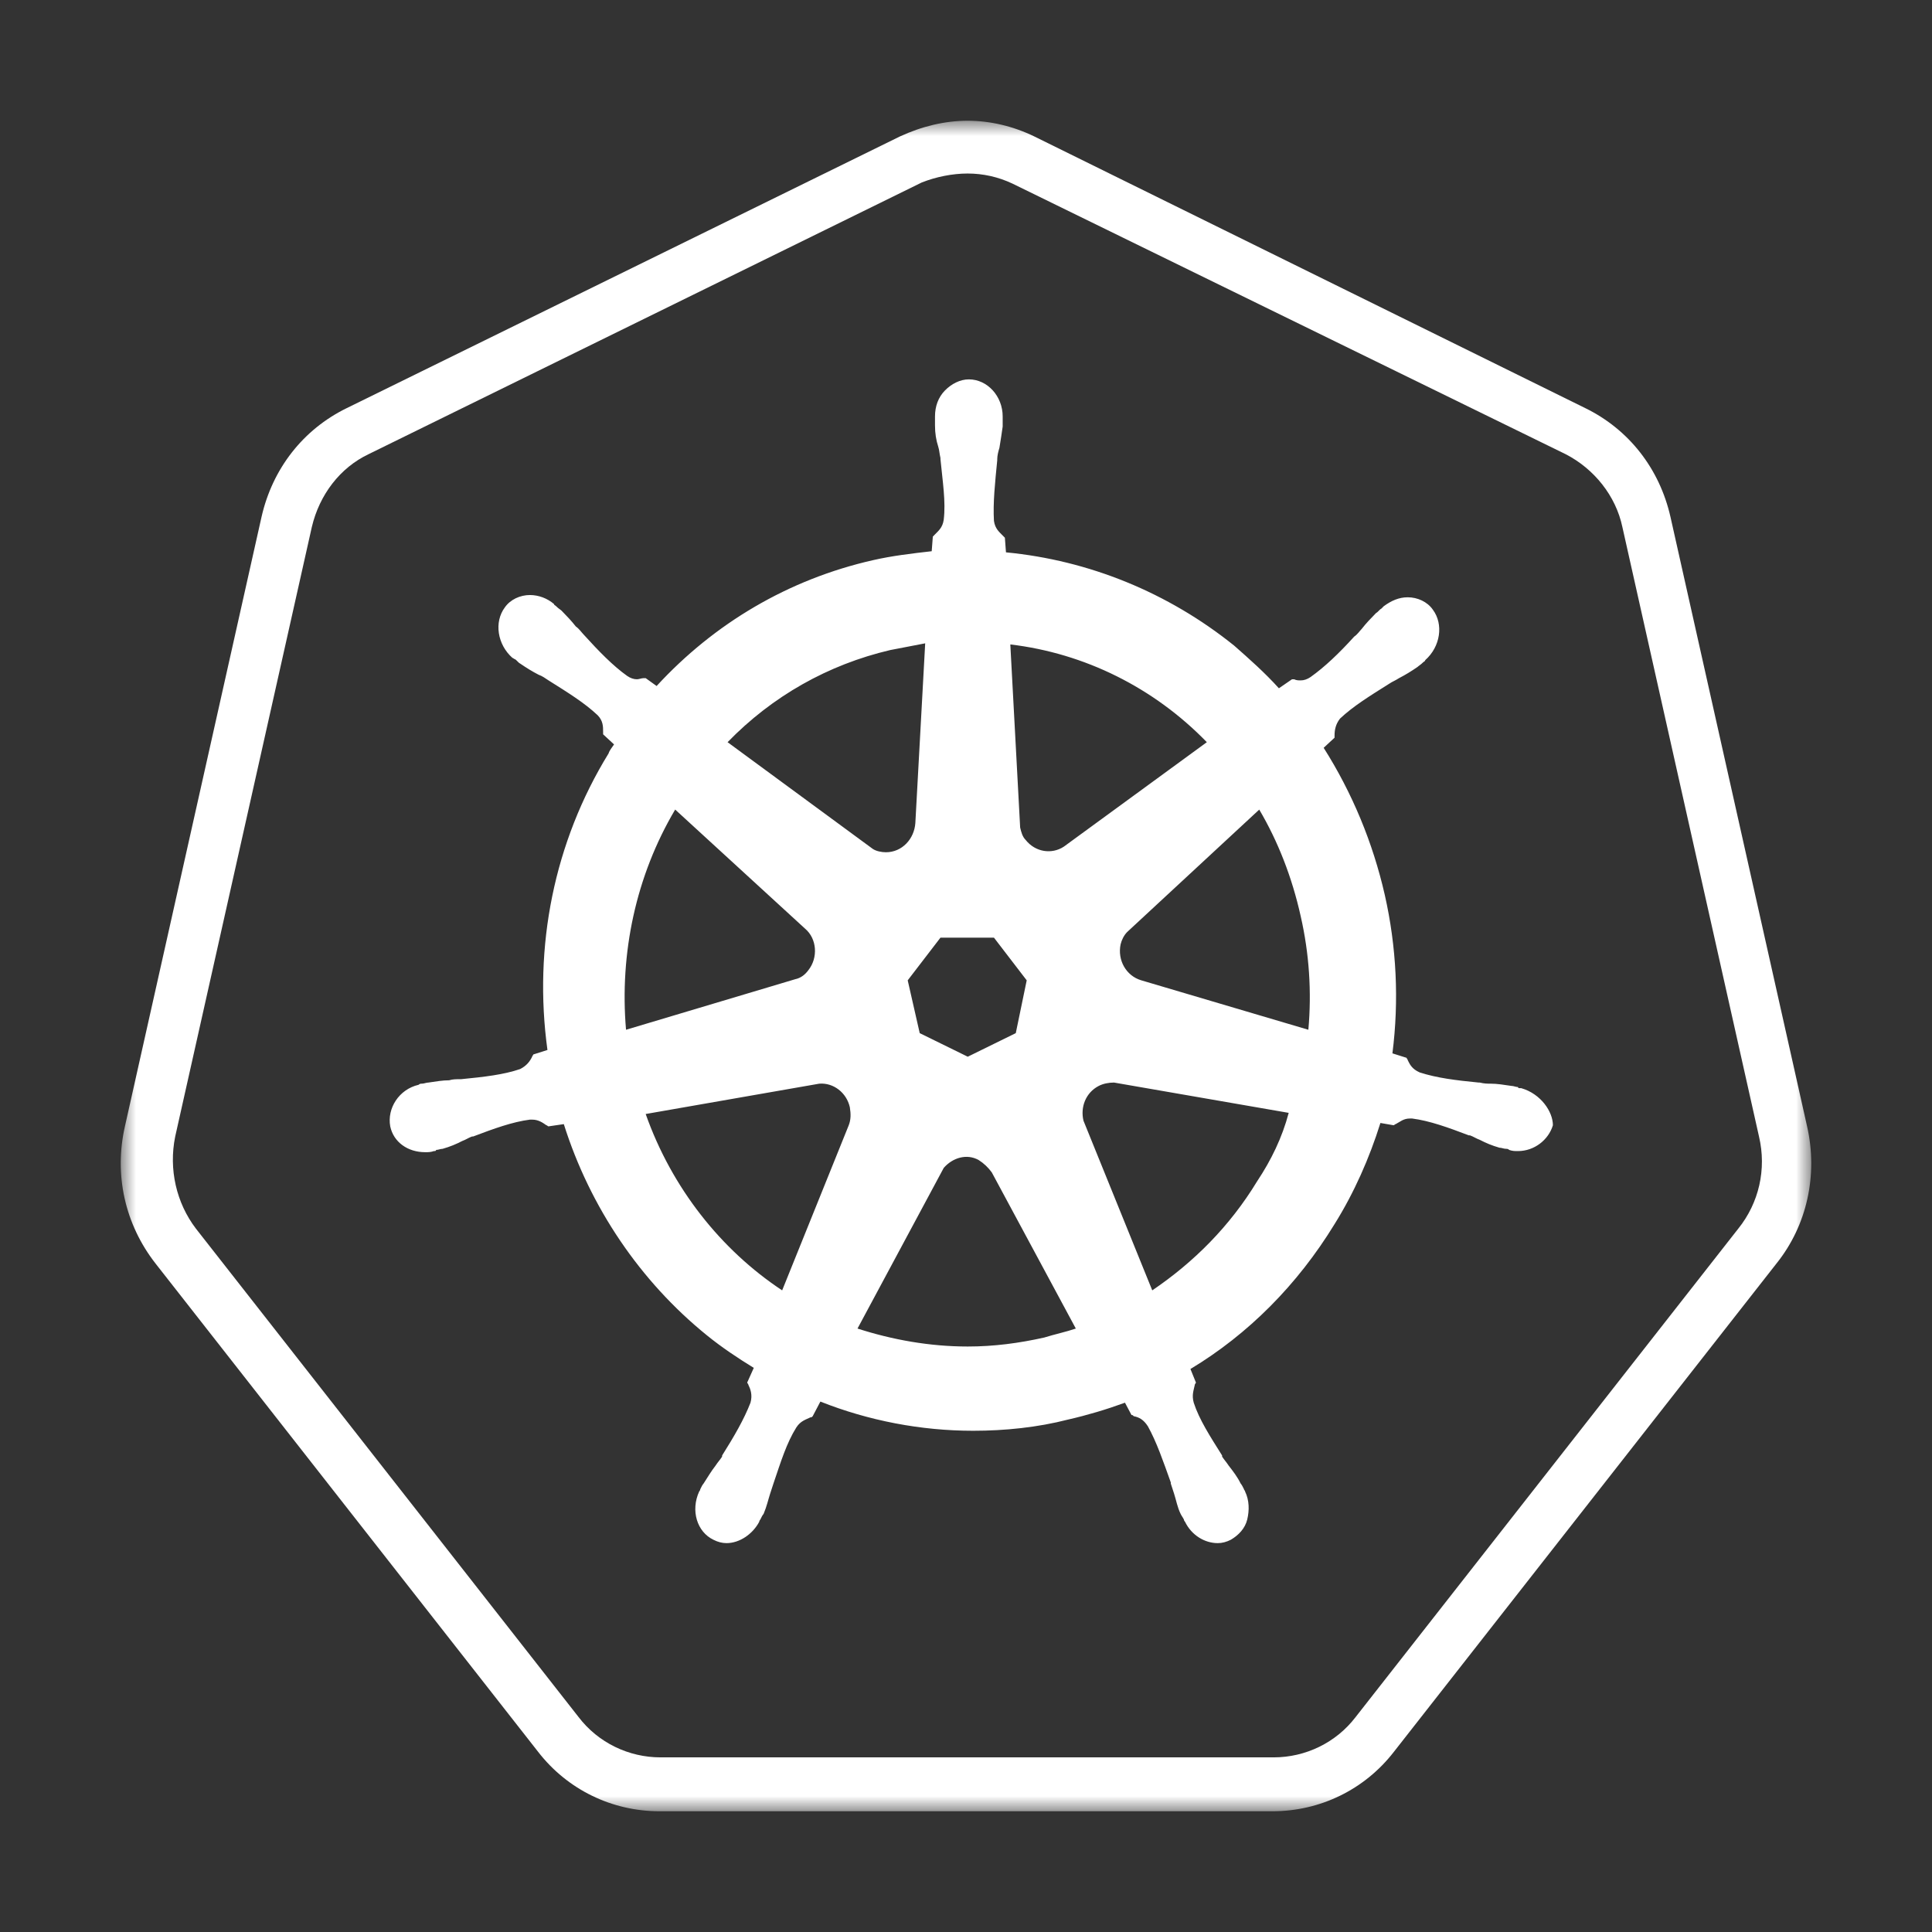
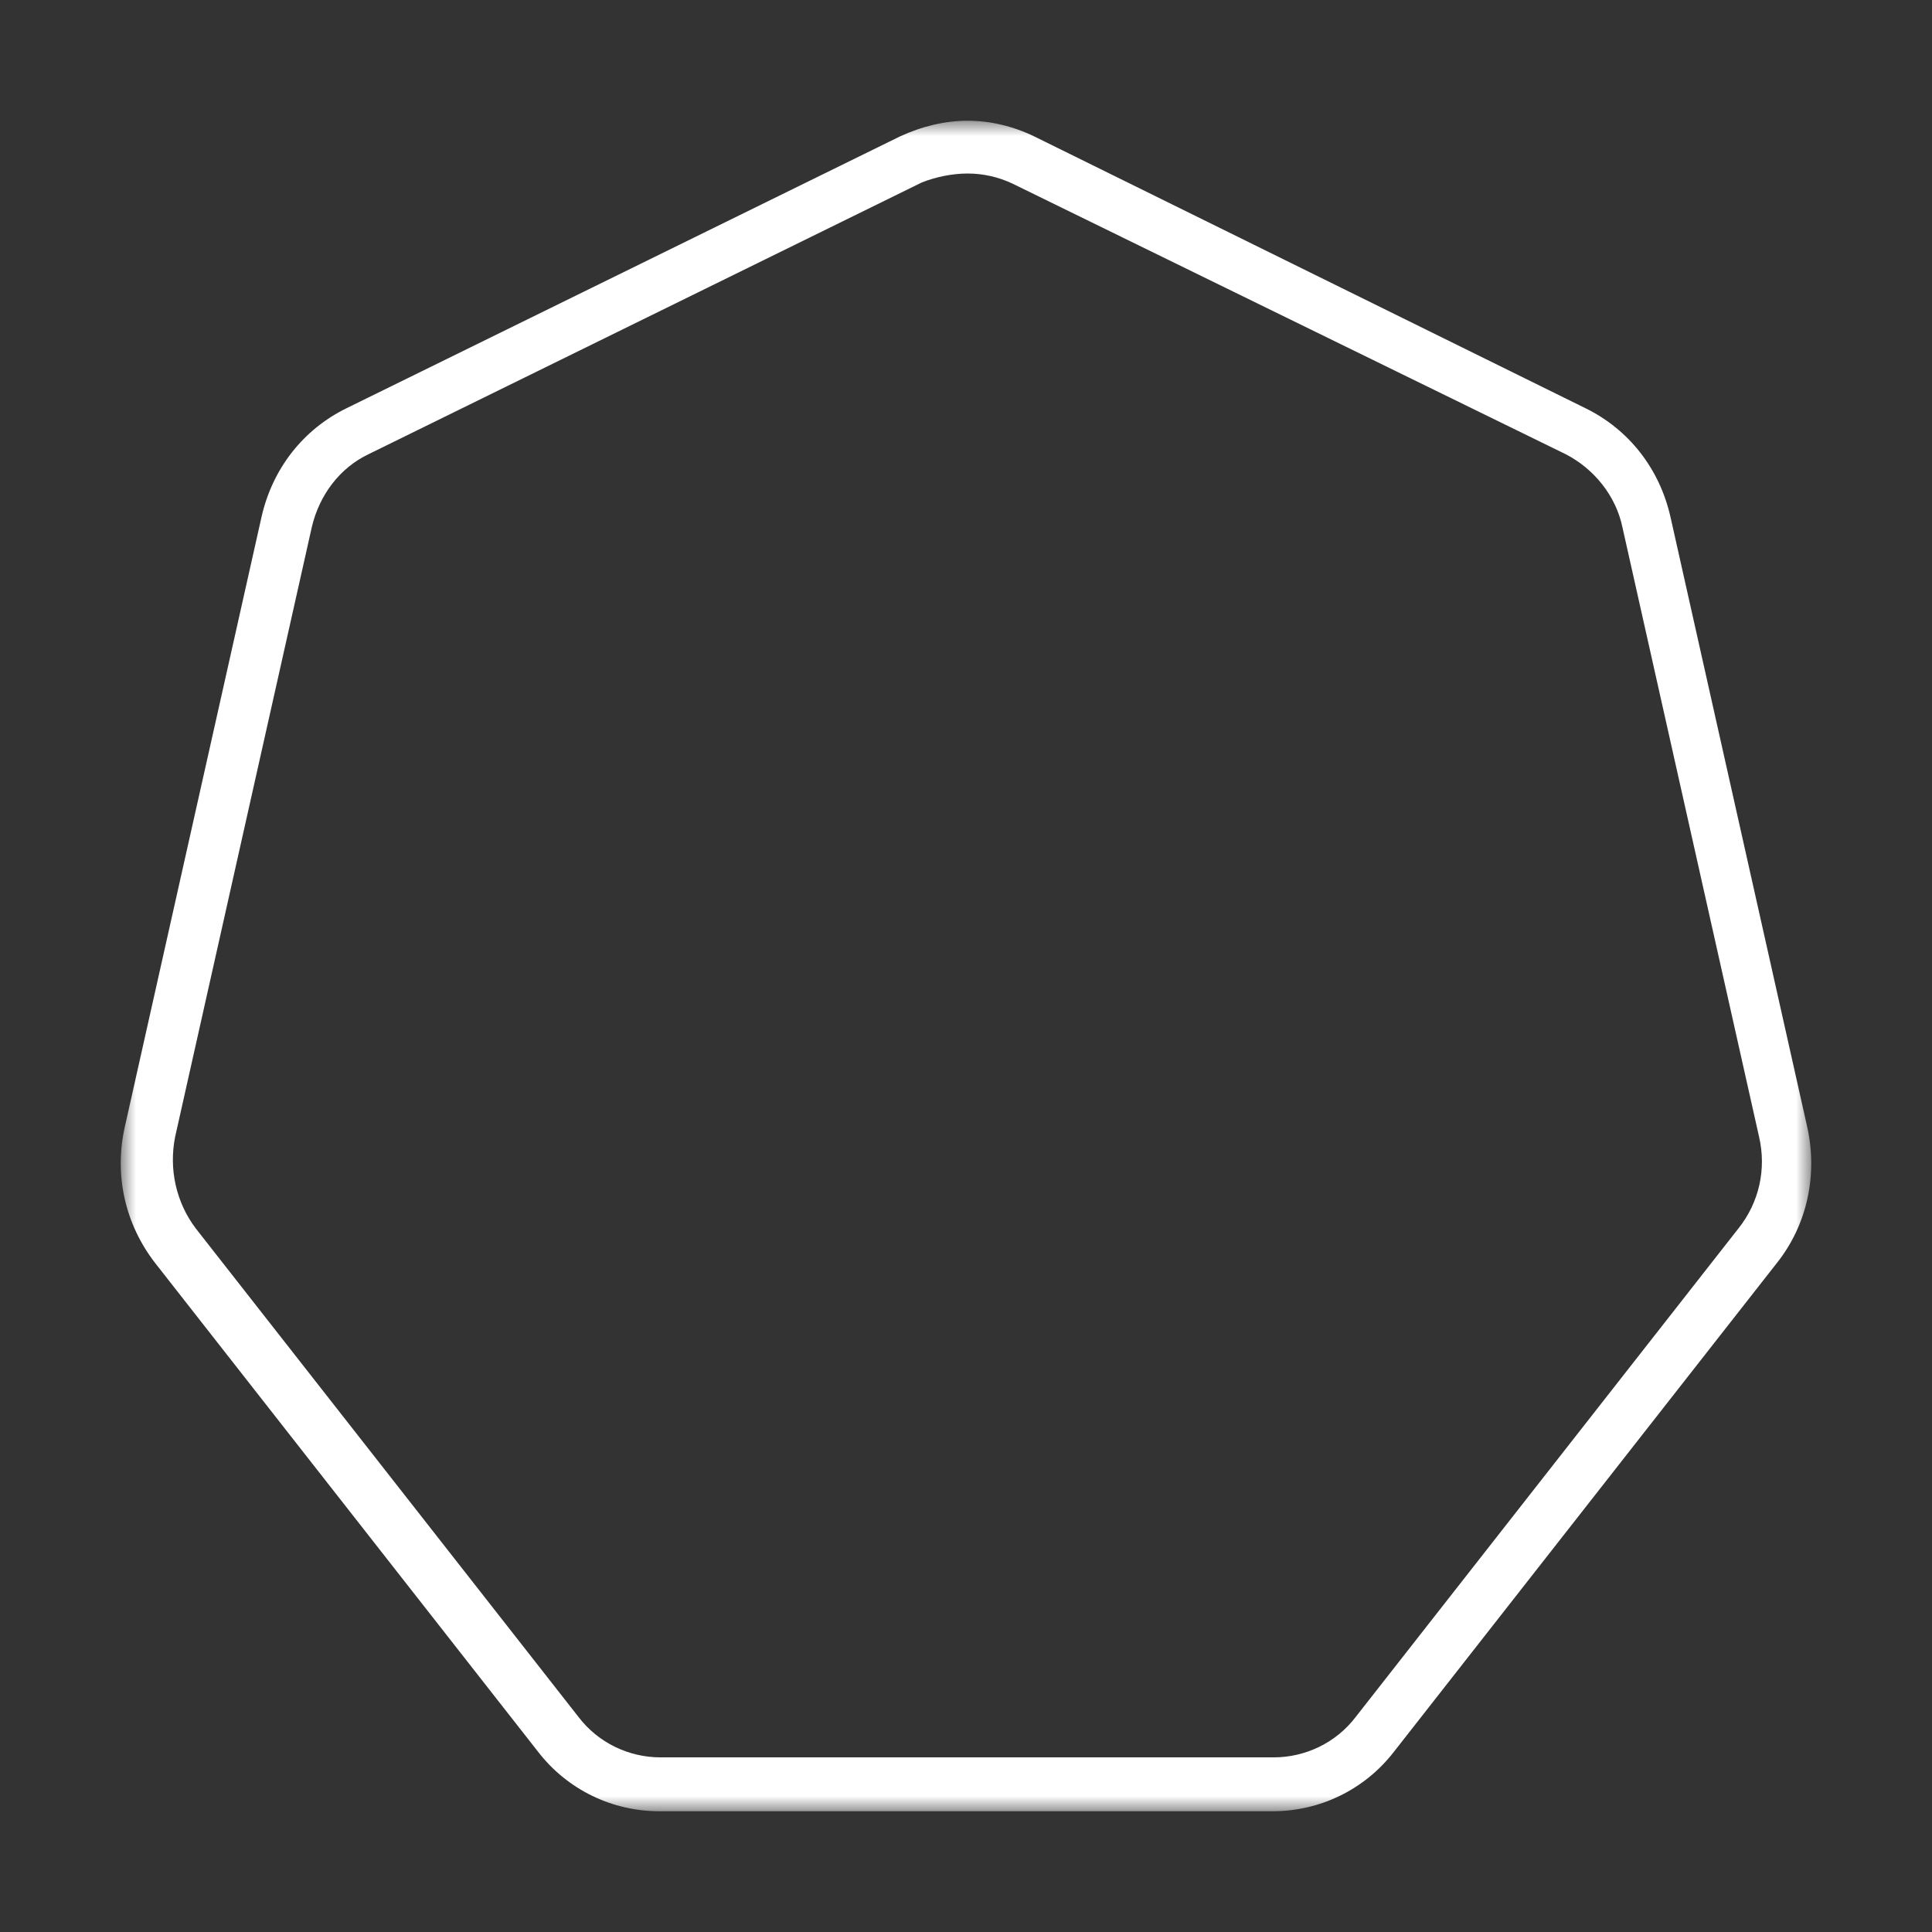
<svg xmlns="http://www.w3.org/2000/svg" width="64" height="64" viewBox="0 0 64 64" fill="none">
  <rect x="0" y="0" width="64" height="64" fill="#333333" stroke="none" />
  <g id="L8ek6jtEAuUmI6KVu44l8dbg9Q08A3fNqEe6DGaV (1)">
    <g id="Clip path group">
      <mask id="mask0_421_215" style="mask-type:luminance" maskUnits="userSpaceOnUse" x="4" y="4" width="56" height="56">
        <g id="clip0_1886_25678">
          <path id="Vector" d="M60 4H4V60H60V4Z" fill="white" />
        </g>
      </mask>
      <g mask="url(#mask0_421_215)">
        <g id="Group">
          <path id="Vector_2" d="M32.054 5.748C32.561 5.748 33.068 5.859 33.539 6.082L51.861 15.044C52.802 15.527 53.526 16.42 53.744 17.461L58.27 37.652C58.523 38.73 58.27 39.846 57.582 40.701L44.909 56.877C44.257 57.732 43.243 58.215 42.193 58.215H21.88C20.829 58.215 19.816 57.732 19.164 56.877L6.491 40.701C5.839 39.846 5.585 38.73 5.803 37.652L10.329 17.461C10.582 16.383 11.27 15.49 12.212 15.044L30.534 6.045C31.005 5.859 31.547 5.748 32.054 5.748ZM32.054 4C31.294 4 30.534 4.186 29.809 4.521L11.487 13.519C10.039 14.226 9.025 15.527 8.663 17.126L4.137 37.318C3.775 38.916 4.137 40.553 5.151 41.854L17.824 58.029C18.802 59.294 20.286 60 21.843 60H42.157C43.714 60 45.198 59.294 46.176 58.029L58.849 41.854C59.863 40.59 60.225 38.916 59.863 37.317L55.337 17.126C54.975 15.527 53.961 14.226 52.513 13.519L34.263 4.52C33.575 4.186 32.815 4 32.054 4Z" fill="white" />
-           <path id="Vector_3" d="M50.393 36.047C50.357 36.047 50.357 36.047 50.393 36.047H50.357C50.321 36.047 50.285 36.047 50.285 36.01C50.213 36.01 50.14 35.972 50.068 35.972C49.815 35.935 49.598 35.898 49.381 35.898C49.272 35.898 49.164 35.898 49.019 35.861H48.983C48.224 35.786 47.609 35.712 47.03 35.526C46.777 35.414 46.705 35.266 46.632 35.117C46.632 35.079 46.596 35.079 46.596 35.042L46.126 34.894C46.348 33.143 46.262 31.366 45.873 29.646C45.478 27.913 44.793 26.263 43.848 24.772L44.209 24.437V24.363C44.209 24.177 44.245 23.991 44.39 23.804C44.824 23.395 45.367 23.06 46.017 22.651C46.126 22.576 46.234 22.539 46.343 22.465C46.56 22.353 46.741 22.242 46.958 22.093C46.994 22.056 47.066 22.018 47.139 21.944C47.175 21.907 47.211 21.907 47.211 21.869C47.717 21.423 47.826 20.679 47.464 20.195C47.283 19.934 46.958 19.786 46.632 19.786C46.343 19.786 46.09 19.897 45.837 20.083L45.764 20.158C45.692 20.195 45.656 20.269 45.584 20.307C45.403 20.493 45.258 20.641 45.113 20.828C45.041 20.902 44.969 21.014 44.86 21.088C44.354 21.646 43.884 22.093 43.414 22.428C43.305 22.502 43.197 22.539 43.088 22.539C43.016 22.539 42.944 22.539 42.871 22.502H42.799L42.365 22.8C41.895 22.279 41.388 21.832 40.882 21.386C38.702 19.633 36.079 18.561 33.324 18.297L33.288 17.813L33.215 17.739C33.107 17.627 32.962 17.516 32.926 17.255C32.89 16.66 32.962 15.99 33.035 15.246V15.209C33.035 15.097 33.071 14.948 33.107 14.836C33.143 14.614 33.179 14.39 33.215 14.13V13.795C33.215 13.125 32.709 12.567 32.094 12.567C31.805 12.567 31.515 12.716 31.299 12.939C31.082 13.162 30.973 13.46 30.973 13.795V14.092C30.973 14.353 31.009 14.576 31.081 14.799C31.118 14.911 31.118 15.023 31.154 15.171V15.209C31.226 15.953 31.335 16.623 31.262 17.218C31.226 17.479 31.081 17.59 30.973 17.702L30.901 17.776L30.864 18.26C30.213 18.334 29.563 18.409 28.912 18.558C26.127 19.19 23.668 20.642 21.751 22.725L21.39 22.465H21.317C21.245 22.465 21.172 22.502 21.1 22.502C20.992 22.502 20.883 22.465 20.775 22.39C20.305 22.056 19.834 21.572 19.328 21.014C19.256 20.939 19.184 20.828 19.075 20.753C18.93 20.567 18.786 20.418 18.605 20.232C18.569 20.195 18.496 20.158 18.424 20.083C18.388 20.046 18.352 20.046 18.352 20.009C18.128 19.819 17.847 19.713 17.556 19.711C17.23 19.711 16.905 19.86 16.724 20.12C16.363 20.604 16.471 21.348 16.977 21.795C17.014 21.795 17.014 21.832 17.05 21.832C17.122 21.869 17.158 21.944 17.23 21.981C17.448 22.13 17.628 22.241 17.845 22.353C17.954 22.39 18.062 22.465 18.171 22.539C18.822 22.948 19.364 23.284 19.798 23.693C19.979 23.879 19.979 24.065 19.979 24.251V24.325L20.341 24.66C20.268 24.772 20.196 24.846 20.16 24.958C18.352 27.898 17.665 31.358 18.135 34.782L17.665 34.931C17.665 34.968 17.628 34.968 17.628 35.005C17.556 35.154 17.448 35.303 17.23 35.414C16.688 35.6 16.037 35.675 15.278 35.749H15.241C15.133 35.749 14.988 35.749 14.88 35.786C14.663 35.786 14.446 35.824 14.193 35.861C14.121 35.861 14.048 35.898 13.976 35.898C13.94 35.898 13.904 35.898 13.867 35.935C13.216 36.084 12.818 36.717 12.927 37.312C13.036 37.833 13.506 38.168 14.084 38.168C14.193 38.168 14.265 38.168 14.374 38.131C14.41 38.131 14.446 38.131 14.446 38.093C14.518 38.093 14.591 38.056 14.663 38.056C14.916 37.982 15.097 37.908 15.314 37.796C15.422 37.759 15.531 37.684 15.639 37.647H15.675C16.363 37.386 16.977 37.163 17.556 37.089H17.628C17.845 37.089 17.99 37.2 18.099 37.275C18.135 37.275 18.135 37.312 18.171 37.312L18.677 37.238C19.545 39.991 21.209 42.447 23.415 44.233C23.921 44.643 24.427 44.978 24.97 45.313L24.753 45.796C24.753 45.834 24.789 45.834 24.789 45.87C24.861 46.019 24.933 46.206 24.861 46.466C24.644 47.024 24.319 47.582 23.921 48.215V48.252C23.849 48.364 23.776 48.438 23.704 48.55C23.559 48.736 23.451 48.922 23.306 49.145C23.27 49.182 23.234 49.257 23.198 49.331C23.198 49.368 23.162 49.406 23.162 49.406C22.872 50.038 23.089 50.745 23.632 51.006C23.776 51.08 23.921 51.118 24.066 51.118C24.5 51.118 24.934 50.82 25.151 50.41C25.151 50.373 25.187 50.336 25.187 50.336C25.223 50.262 25.259 50.187 25.295 50.15C25.404 49.889 25.44 49.703 25.512 49.48L25.621 49.145C25.874 48.401 26.055 47.806 26.38 47.285C26.525 47.061 26.706 47.024 26.85 46.95C26.886 46.95 26.886 46.95 26.922 46.913L27.176 46.429C28.767 47.061 30.503 47.396 32.239 47.396C33.288 47.396 34.373 47.285 35.385 47.024C36.023 46.878 36.651 46.691 37.266 46.466L37.483 46.875C37.519 46.875 37.519 46.875 37.555 46.913C37.736 46.95 37.88 47.024 38.025 47.248C38.314 47.768 38.531 48.401 38.784 49.108V49.145L38.893 49.48C38.965 49.703 39.001 49.927 39.11 50.15C39.146 50.224 39.182 50.262 39.218 50.336C39.218 50.373 39.255 50.41 39.255 50.41C39.472 50.857 39.906 51.118 40.34 51.118C40.484 51.118 40.629 51.08 40.773 51.006C41.027 50.857 41.244 50.634 41.316 50.336C41.388 50.038 41.388 49.703 41.244 49.406C41.244 49.368 41.208 49.368 41.208 49.331C41.171 49.257 41.135 49.183 41.099 49.145C40.99 48.922 40.846 48.736 40.701 48.55C40.629 48.438 40.557 48.364 40.484 48.252V48.215C40.086 47.582 39.725 47.024 39.544 46.466C39.472 46.206 39.544 46.057 39.58 45.871C39.58 45.834 39.616 45.834 39.616 45.796L39.435 45.35C41.352 44.196 42.98 42.559 44.209 40.55C44.86 39.508 45.367 38.354 45.728 37.2L46.162 37.275C46.198 37.275 46.198 37.238 46.234 37.238C46.379 37.163 46.488 37.052 46.705 37.052H46.777C47.356 37.126 47.97 37.349 48.657 37.61H48.694C48.802 37.647 48.91 37.721 49.019 37.758C49.236 37.87 49.417 37.945 49.67 38.019C49.742 38.019 49.815 38.056 49.887 38.056C49.923 38.056 49.959 38.056 49.995 38.093C50.104 38.131 50.176 38.131 50.285 38.131C50.827 38.131 51.297 37.759 51.442 37.275C51.442 36.828 51.044 36.233 50.393 36.047ZM33.649 34.224L32.058 35.005L30.467 34.224L30.069 32.475L31.154 31.061H32.926L34.011 32.475L33.649 34.224ZM43.088 30.354C43.369 31.584 43.454 32.853 43.341 34.112L37.808 32.475C37.302 32.326 37.013 31.805 37.121 31.284C37.157 31.135 37.23 30.986 37.338 30.875L41.714 26.819C42.329 27.86 42.799 29.052 43.088 30.354ZM39.978 24.586L35.24 28.047C34.843 28.307 34.3 28.233 33.975 27.823C33.866 27.712 33.83 27.563 33.794 27.414L33.468 21.348C35.931 21.64 38.226 22.781 39.978 24.586ZM29.49 21.534C29.888 21.46 30.25 21.386 30.648 21.311L30.322 27.265C30.286 27.786 29.888 28.232 29.346 28.232C29.201 28.232 29.02 28.195 28.912 28.121L24.102 24.586C25.585 23.06 27.429 22.018 29.49 21.534ZM22.366 26.818L26.669 30.763C27.067 31.098 27.103 31.73 26.778 32.139C26.669 32.288 26.525 32.4 26.344 32.437L20.738 34.112C20.521 31.581 21.064 29.014 22.366 26.818ZM21.389 36.903L27.14 35.898C27.61 35.861 28.044 36.196 28.152 36.679C28.188 36.902 28.188 37.089 28.116 37.275L25.91 42.745C23.885 41.405 22.257 39.358 21.389 36.903ZM34.59 44.308C33.758 44.494 32.926 44.605 32.058 44.605C30.792 44.605 29.563 44.382 28.406 44.01L31.262 38.689C31.552 38.354 32.022 38.205 32.42 38.428C32.589 38.535 32.736 38.674 32.854 38.837L35.638 44.01C35.313 44.121 34.951 44.196 34.59 44.308ZM41.642 39.135C40.737 40.624 39.544 41.814 38.17 42.745L35.892 37.126C35.783 36.679 35.964 36.196 36.398 35.972C36.542 35.898 36.723 35.861 36.904 35.861L42.69 36.865C42.473 37.684 42.112 38.428 41.642 39.135Z" fill="white" />
        </g>
      </g>
    </g>
  </g>
</svg>